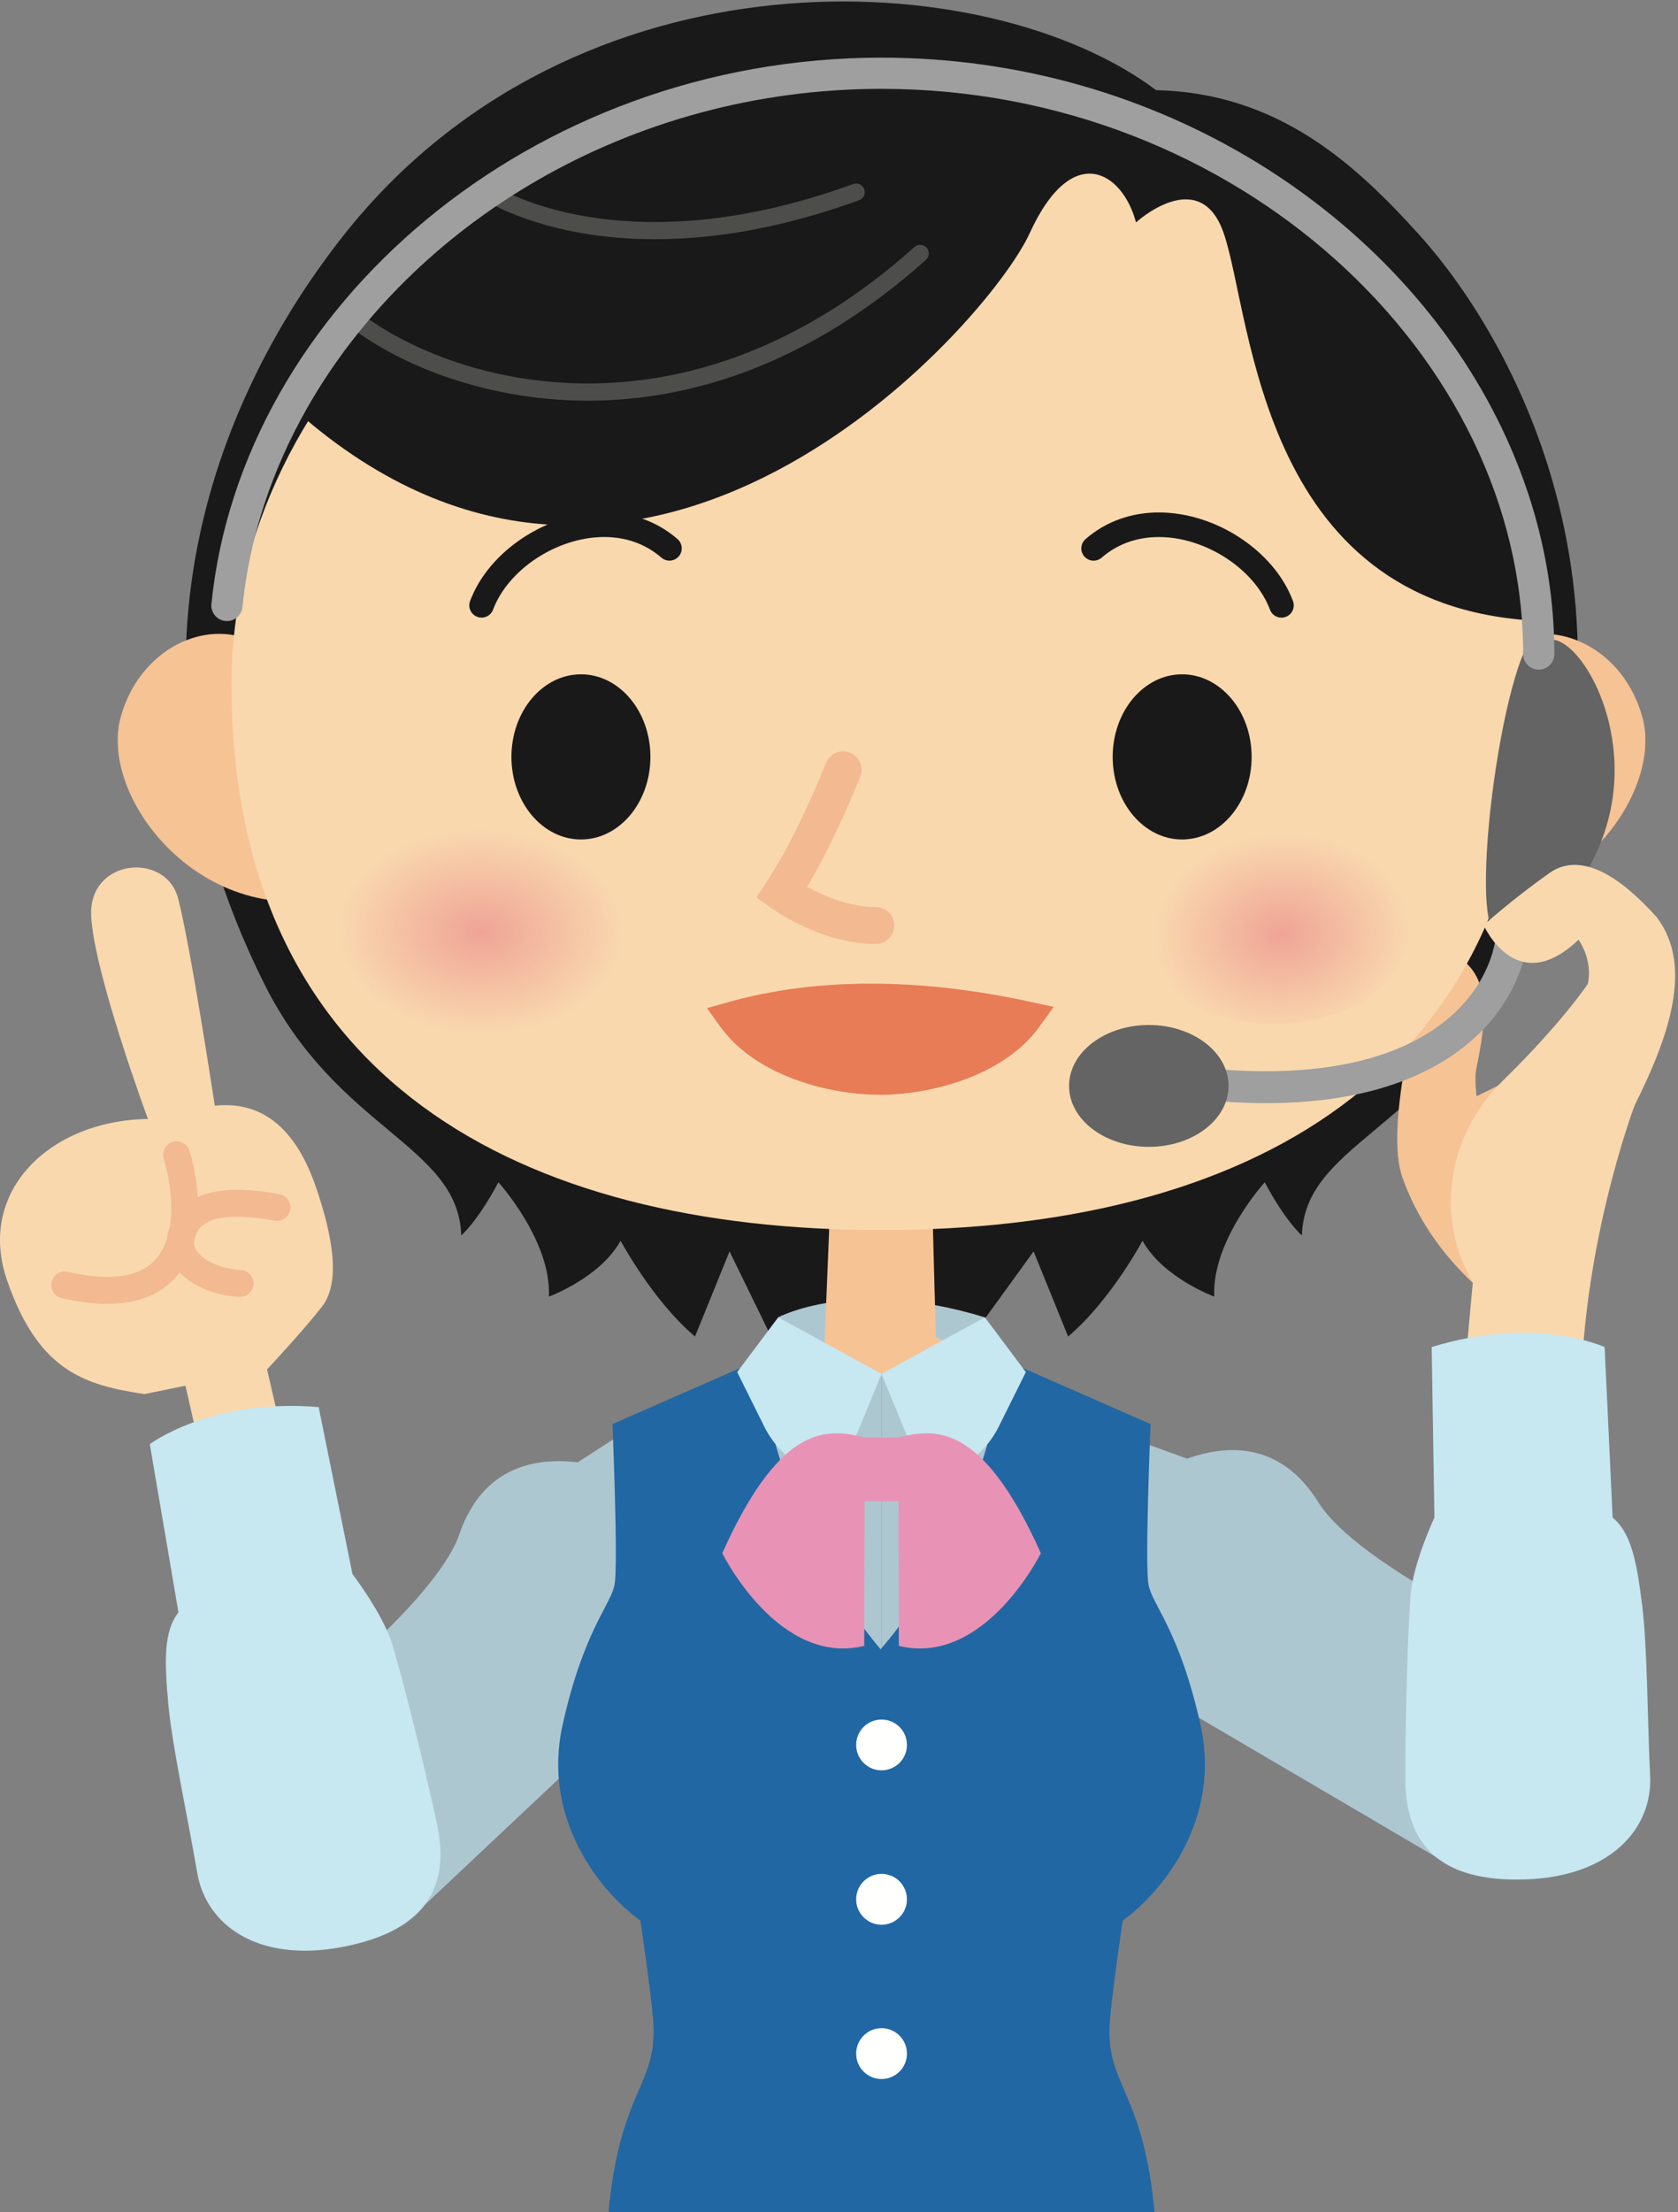
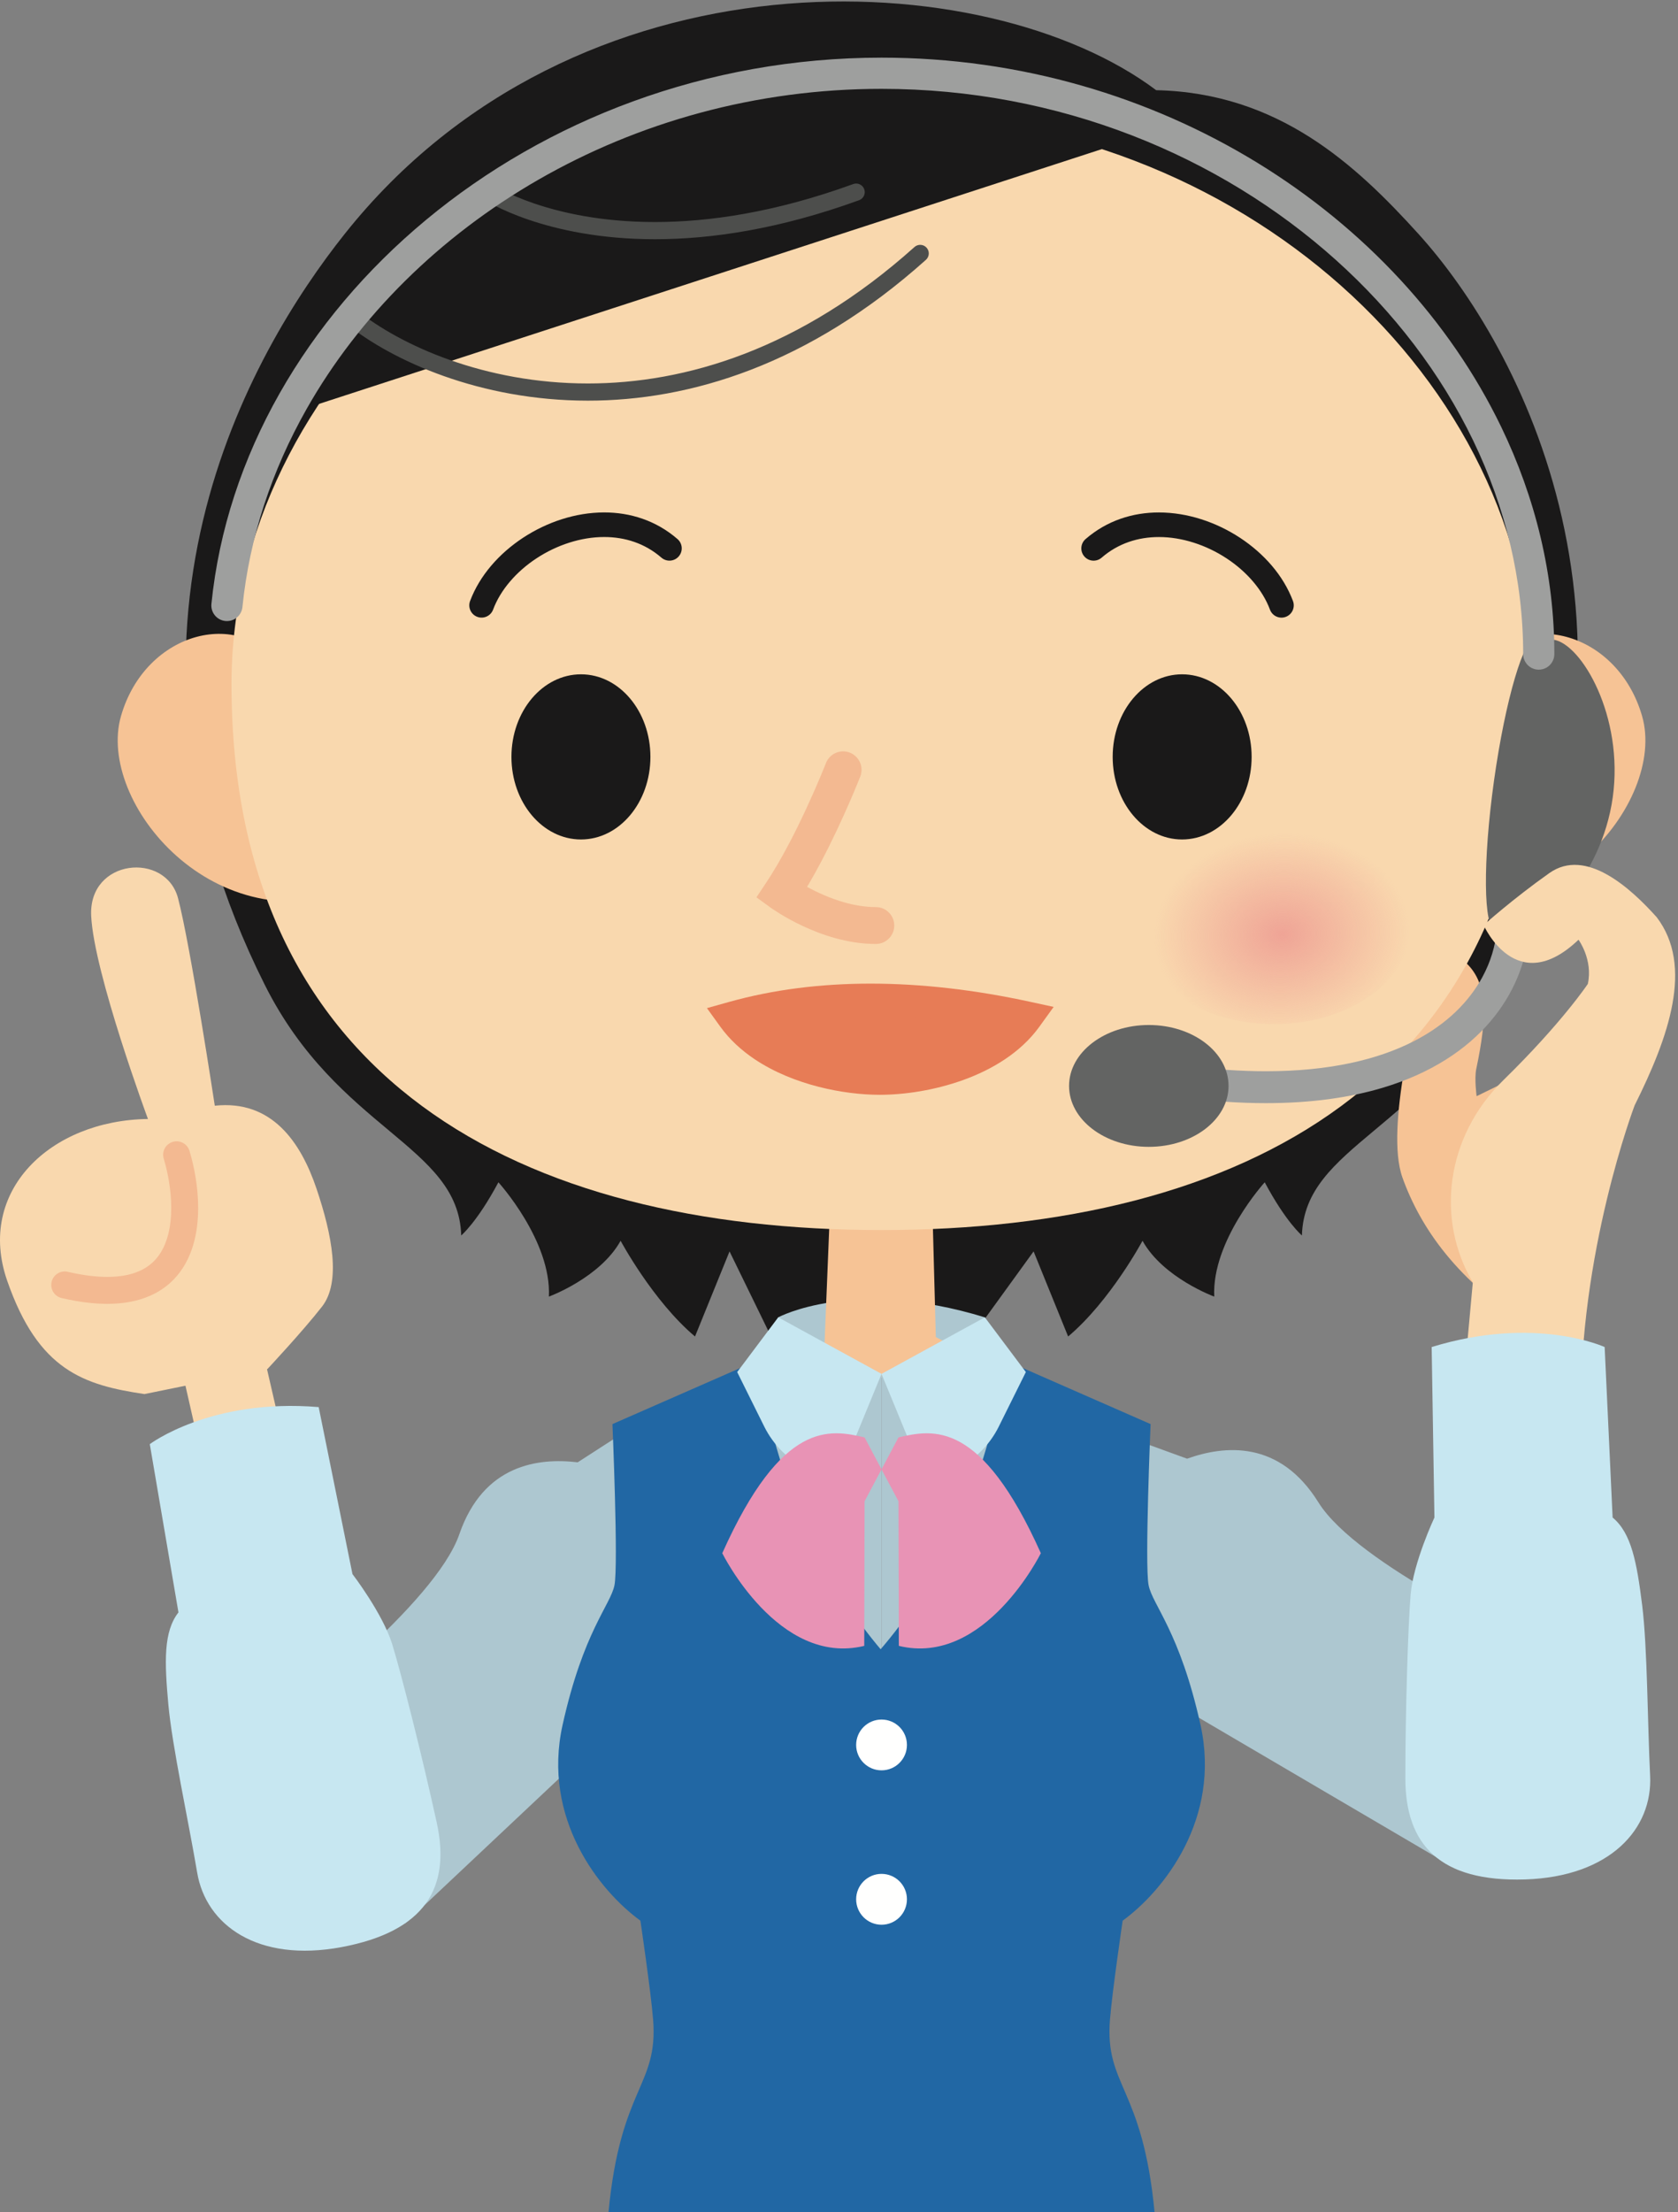
<svg xmlns="http://www.w3.org/2000/svg" version="1.1" viewBox="0 0 501 660">
  <rect x="0" y="0" width="501" height="660" fill="#808080" stroke="none" />
  <defs>
    <clipPath id="f">
      <path d="m0.06 0.444h500.09v659.5h-500.09z" />
    </clipPath>
    <clipPath id="e">
      <path d="m0.06 0.444h500.09v659.5h-500.09z" />
    </clipPath>
    <radialGradient id="b" cx="143.5" cy="277.8" r="31.114" gradientTransform="matrix(1.366 .023 -.017 .983 -47.784 1.585)" gradientUnits="userSpaceOnUse">
      <stop stop-color="#EFA496" offset="0" />
      <stop stop-color="#EFA496" stop-opacity="0" offset="1" />
    </radialGradient>
    <radialGradient id="a" cx="382.91" cy="278.56" r="31.122" gradientTransform="matrix(1.224 -.066 .052 .965 -100.43 35.141)" gradientUnits="userSpaceOnUse">
      <stop stop-color="#EFA496" offset="0" />
      <stop stop-color="#EFA496" stop-opacity="0" offset="1" />
    </radialGradient>
    <clipPath id="d">
      <path d="m0.06 0.444h500.09v659.5h-500.09z" />
    </clipPath>
    <clipPath id="c">
      <path d="m0.06 0.444h500.09v659.5h-500.09z" />
    </clipPath>
  </defs>
  <g clip-path="url(#f)">
    <path d="m188.1 426.18-15.62 10.08c-11.733-1.388-28.132 0.596-35.338 21.452-7.183 20.855-51.607 54.632-51.607 54.632l35.398 61.504 73.653-69.283 11.434-49.879-17.92-28.506" fill="#ADC7D0" />
    <path d="m234.28 407.07-16.462-33.729-10.311 25.383c-12.6-10.607-22.21-28.556-22.21-28.556-6.145 11.064-21.417 16.658-21.417 16.658 0.793-16.658-15.071-34.108-15.071-34.108-6.346 11.898-11.105 15.864-11.105 15.864-0.794-26.969-36.857-31.322-58.64-74.75-53.13-105.92-3.974-189.06 23.834-224.02 69.043-86.82 191.46-81.036 242.3-42.905 36.547 0.8 59.592 22.235 78.328 42.905 29.989 33.081 76.169 117.71 23.826 224.02-21.783 43.428-57.846 47.781-58.64 74.75 0 0-4.759-3.966-11.105-15.864 0 0-15.864 17.45-15.071 34.108 0 0-15.272-5.594-21.417-16.658 0 0-9.61 17.949-22.21 28.556l-10.312-25.383-25.816 35.619-48.504-1.89" fill="#1A1919" />
  </g>
  <path d="m440.87 327.03s-0.708-5.238-0.099-8.137c3.233-15.385 3.564-25.264-2.907-31.499-6.451-6.241-11.148-5.739-12.82 3.543-1.661 9.296-11.655 45.397-6.318 60.366 5.36 14.947 16.399 31.012 38.553 44.792l16.938-85.358-33.347 16.293" fill="#F6C395" />
  <g clip-path="url(#e)" fill="#F9D8AE">
    <path d="m77.845 400.32 9.536 41.399-24.404 5.129-8.029-35.298 22.897-11.23" />
    <path d="m79.868 408.41s10.591-11.307 16.292-18.625c5.695-7.326 3.023-21.286-1.658-35.16-4.692-13.885-13.34-26.57-30.371-24.75 0 0-7.297-47.99-10.975-61.911-3.676-13.922-26.74-11.833-25.934 5.25 0.805 17.079 16.954 60.622 16.954 60.622-29.18 0.37-51.343 21.547-42.018 48.295 9.312 26.752 22.841 31.068 40.973 33.772l36.737-7.493" />
  </g>
  <path d="m48.881 345.67c1.24 4.097 2.252 9.484 2.247 14.694 1e-3 2.796-0.288 5.538-0.932 8.008-0.482 1.853-1.161 3.55-2.047 5.039-1.339 2.234-3.095 4.014-5.617 5.344-2.524 1.32-5.9 2.19-10.493 2.192-3.306 1e-3 -7.226-0.458-11.81-1.52-2.162-0.501-4.321 0.846-4.822 3.008-0.501 2.163 0.846 4.322 3.008 4.823 5.066 1.172 9.578 1.727 13.624 1.728 4.983 1e-3 9.277-0.85 12.898-2.469 2.713-1.21 5.028-2.854 6.91-4.792 2.832-2.911 4.668-6.435 5.781-10.099 1.116-3.671 1.536-7.506 1.538-11.262-5e-3 -6.224-1.156-12.244-2.589-17.014-0.641-2.126-2.883-3.329-5.008-2.689-2.125 0.641-3.329 2.883-2.688 5.009" fill="#F3B991" />
-   <path d="m83.397 356.26c-4.367-0.792-8.621-1.3-12.627-1.302-4.281 8e-3 -8.315 0.564-11.896 2.222-1.783 0.831-3.442 1.957-4.84 3.414-1.4 1.452-2.52 3.227-3.275 5.228l1e-3 -3e-3c-0.606 1.588-0.919 3.217-0.918 4.812-1e-3 1.313 0.212 2.596 0.604 3.792 0.687 2.1 1.898 3.908 3.365 5.409 2.212 2.254 4.999 3.885 8.024 5.052 3.03 1.16 6.317 1.844 9.616 2.019 2.217 0.116 4.108-1.587 4.224-3.804 0.115-2.217-1.588-4.108-3.804-4.223-1.869-0.097-3.778-0.426-5.546-0.951-2.656-0.78-4.974-2.028-6.418-3.375-0.728-0.67-1.24-1.349-1.558-1.989-0.318-0.646-0.465-1.244-0.469-1.93 1e-3 -0.557 0.103-1.188 0.394-1.956l7e-3 -0.019-6e-3 0.016c0.402-1.053 0.914-1.838 1.554-2.508 0.957-0.994 2.275-1.774 4.12-2.33 1.835-0.553 4.16-0.84 6.821-0.838 3.317-1e-3 7.142 0.436 11.19 1.173 2.184 0.397 4.276-1.052 4.673-3.236 0.396-2.184-1.052-4.276-3.236-4.673" fill="#F3B991" />
  <path d="m232.35 393.01s22.271-12.108 61.693 0l3.205 14.656-69.969 6.276 5.071-20.932" fill="#ADC7D0" />
  <path d="m246.15 401.63 2.544-62.636 28.916-7.353 1.8 67.257 22.592 11.866-42.955 0.339-32.67-5.312 19.773-4.161" fill="#F6C395" />
  <path d="m263.2 409.87-48.15 8.224 8.932 64.344 39.218 9.898v-82.466" fill="#ADC7D0" />
  <path d="m85.086 200.15c-12.281-19.47-41.644-12.126-48.977 13.538-7.343 25.691 28.132 68.463 70.899 51.361l-21.922-64.899" fill="#F6C395" />
  <path d="m441.31 200.15c12.292-19.47 41.634-12.126 48.986 13.538 7.353 25.691-28.131 68.463-70.918 51.361l21.932-64.899" fill="#F6C395" />
  <path d="m263.2 366.97c107.22 0 194.12-44.398 194.12-162.94 0-89.989-86.906-169.98-194.12-169.98-107.18 0-194.08 79.989-194.08 169.98 0 118.54 86.903 162.94 194.08 162.94" fill="#F9D8AE" />
  <path d="m246.6 227.66-0.02 0.05c-0.228 0.583-2.412 6.099-5.684 13.176-3.264 7.069-7.65 15.723-12.117 22.419l-2.929 4.398 4.277 3.104c0.195 0.139 3.81 2.755 9.456 5.409 2.825 1.326 6.162 2.662 9.862 3.681 3.699 1.017 7.768 1.721 12.05 1.723 3.039 0 5.502-2.463 5.502-5.502 0-3.038-2.463-5.501-5.502-5.501-3.059 1e-3 -6.178-0.515-9.13-1.329-4.43-1.215-8.466-3.099-11.336-4.671-1.436-0.786-2.583-1.49-3.352-1.986-0.384-0.248-0.674-0.443-0.859-0.57-0.093-0.063-0.159-0.11-0.197-0.137l-0.037-0.026-3e-3 -2e-3 -1.917 2.659 1.925-2.653-8e-3 -6e-3 -1.917 2.659 1.925-2.653-3.231 4.452 4.579 3.05c2.589-3.888 5.038-8.162 7.281-12.407 6.716-12.724 11.587-25.229 11.633-25.338 1.104-2.831-0.295-6.021-3.126-7.125-2.83-1.104-6.02 0.295-7.125 3.126" fill="#F3B991" />
  <path d="m152.7 225.81c0-13.609 9.296-24.639 20.762-24.639 11.456 0 20.733 11.03 20.733 24.639 0 13.594-9.277 24.635-20.733 24.635-11.466 0-20.762-11.041-20.762-24.635" fill="#1A1919" />
  <path d="m306.46 303.51c-9.712 13.451-30.371 18.343-43.761 18.343-13.388 0-34.059-4.892-43.765-18.343 26.07-7.297 56.093-6.815 87.526 0" fill="#E77C56" />
  <path d="m306.46 303.51-3.864-2.79c-2.036 2.821-4.711 5.277-7.839 7.369-4.683 3.141-10.376 5.43-16.075 6.89-5.693 1.467-11.393 2.11-15.983 2.107-6.124 9e-3 -14.205-1.151-21.646-3.845-3.725-1.342-7.294-3.06-10.418-5.152-3.128-2.092-5.802-4.547-7.836-7.368l-3.865 2.789 1.284 4.59c12.337-3.453 25.671-5.117 39.716-5.117 14.532-1e-3 29.82 1.782 45.516 5.186l1.01-4.659-3.864-2.79 3.864 2.79 1.01-4.658c-16.274-3.528-32.225-5.402-47.536-5.402-14.796 0-28.996 1.751-42.285 5.47l-6.577 1.841 3.996 5.539c2.819 3.904 6.369 7.104 10.265 9.712 5.853 3.91 12.495 6.522 19.008 8.2 6.519 1.672 12.907 2.404 18.358 2.407 7.265-8e-3 16.211-1.294 24.877-4.41 4.329-1.562 8.583-3.589 12.483-6.197 3.896-2.608 7.446-5.807 10.266-9.711l4.264-5.906-7.119-1.543-1.01 4.658" fill="#E77C56" />
-   <path d="m144.4 309.67c-22.963 0-48.826-13.923-48.826-31.101 0-17.148 25.863-31.108 48.826-31.108 22.977 0 41.59 13.96 41.59 31.108 0 17.178-18.613 31.101-41.59 31.101z" fill="url(#b)" />
  <path d="m202.28 160.82c-3.196-2.771-6.751-4.772-10.462-6.064-3.712-1.293-7.575-1.881-11.424-1.881-8.584 0.01-17.098 2.883-24.232 7.559-7.123 4.688-12.929 11.212-15.81 18.87-0.711 1.897 0.252 4.011 2.149 4.721s4.01-0.252 4.72-2.149c2.177-5.853 6.925-11.352 12.968-15.31 6.031-3.97 13.292-6.365 20.205-6.355 3.105 0 6.141 0.473 9.011 1.473 2.871 1.001 5.581 2.524 8.071 4.68 1.531 1.327 3.848 1.161 5.174-0.37 1.327-1.531 1.161-3.847-0.37-5.174" fill="#1A1919" />
  <path d="m328.92 166.37c2.49-2.156 5.2-3.679 8.071-4.68 2.87-1 5.906-1.473 9.011-1.473 6.914-0.01 14.175 2.385 20.206 6.355 6.042 3.958 10.791 9.457 12.967 15.31 0.71 1.897 2.824 2.859 4.721 2.149s2.859-2.824 2.149-4.721c-2.881-7.658-8.688-14.182-15.811-18.87-7.134-4.676-15.648-7.549-24.232-7.559-3.849 0-7.712 0.588-11.424 1.881-3.71 1.292-7.265 3.293-10.462 6.064-1.53 1.327-1.696 3.643-0.37 5.174 1.327 1.531 3.643 1.697 5.174 0.37" fill="#1A1919" />
  <path d="m373.7 225.81c0-13.609-9.301-24.639-20.779-24.639-11.418 0-20.71 11.03-20.71 24.639 0 13.594 9.292 24.635 20.71 24.635 11.478 0 20.779-11.041 20.779-24.635" fill="#1A1919" />
  <path d="m380.36 305.53c-22.419 0-40.613-12.881-40.613-28.774 0-15.865 18.194-28.779 40.613-28.779 22.435 0 40.609 12.914 40.609 28.779 0 15.893-18.174 28.774-40.609 28.774z" fill="url(#a)" />
  <g clip-path="url(#d)">
    <path d="m336.96 428.83 17.471 6.349c11.133-3.974 27.568-5.68 39.214 13.041 11.64 18.731 62.483 41.776 62.483 41.776l-20.814 67.857-87.231-51.18-22.244-46.07 11.121-31.773" fill="#ADC7D0" />
    <path d="m181.68 660c3.563-37.545 14.886-37.545 13.317-57.488-0.661-8.321-3.79-29.506-3.79-29.506-12.266-8.917-29.434-30.454-23.24-58.385 6.2-27.928 14.308-35.748 15.497-41.705 1.185-5.965-0.605-48.059-0.605-48.059l43.51-19.069s4.763 49 36.823 86.552v167.66h-81.512" fill="#2167A4" />
  </g>
  <path d="m228.23 425.69-8.128-16.358 12.25-16.326 30.844 16.866-9.424 22.932c-6.733 11.809-20.169 3.675-25.542-7.114" fill="#C7E7F1" />
  <g clip-path="url(#c)">
    <path d="m263.2 409.87 48.162 8.224-8.929 64.344-39.233 9.898v-82.466" fill="#ADC7D0" />
    <path d="m344.72 660c-3.565-37.545-14.897-37.545-13.317-57.488 0.666-8.321 3.788-29.506 3.788-29.506 12.256-8.917 29.434-30.454 23.25-58.385-6.199-27.928-14.317-35.748-15.507-41.705-1.185-5.965 0.596-48.059 0.596-48.059l-43.505-19.069s-4.754 49-37.363 86.552v167.66h82.058" fill="#2167A4" />
  </g>
  <path d="m298.16 425.69 8.13-16.358-12.247-16.326-30.849 16.866 9.431 22.932c6.733 11.809 20.167 3.675 25.535-7.114" fill="#C7E7F1" />
  <path d="m44.724 430.84s18.13-13.74 50.426-11.056l10.088 49.825-51.957 11.423-8.557-50.192" fill="#C7E7F1" />
  <path d="m53.281 481.03c-4.493 5.772-4.177 14.664-3.025 27.419 1.175 12.758 5.961 34.5 8.606 50.172 2.612 15.697 18.085 26.949 43.097 22.276 24.994-4.683 32.704-17.741 28.433-37.165-4.255-19.403-10.464-44.048-13.289-53.196-2.828-9.153-11.865-20.929-11.865-20.929l-18.573-6.562-33.384 17.985" fill="#C7E7F1" />
  <path d="m258.14 428.83c-10.328-2.393-24.613-5.368-42.49 34.543 0 0 16.733 33.906 42.388 27.648l0.102-43.139 5.061-9.523-5.061-9.529" fill="#E893B5" />
  <path d="m268.26 428.83c10.317-2.393 24.623-5.368 42.505 34.543 0 0-16.748 33.906-42.402 27.648l-0.103-43.139-5.067-9.523 5.067-9.529" fill="#E893B5" />
-   <path d="m258.14 428.83h10.128v19.052h-10.128z" fill="#E893B5" />
  <path d="m255.62 520.58c0-4.199 3.39-7.579 7.579-7.579 4.195 0 7.584 3.38 7.584 7.579 0 4.174-3.389 7.574-7.584 7.574-4.189 0-7.579-3.4-7.579-7.574" fill="#FFFFFE" />
  <path d="m255.62 566.62c0-4.178 3.39-7.578 7.579-7.578 4.195 0 7.584 3.4 7.584 7.578 0 4.195-3.389 7.595-7.584 7.595-4.189 0-7.579-3.4-7.579-7.595" fill="#FFFFFE" />
-   <path d="m255.62 612.67c0-4.199 3.39-7.594 7.579-7.594 4.195 0 7.584 3.395 7.584 7.594 0 4.174-3.389 7.574-7.584 7.574-4.189 0-7.579-3.4-7.579-7.574" fill="#FFFFFE" />
-   <path d="m349.49 37.813s-69.803-23.797-147.54-5.553-113.43 90.427-113.43 90.427c102.74 90.67 206.24-25.383 218.93-53.145 12.691-27.763 27.762-18.245 31.729-3.173-0.062 0.017 19.037-17.451 26.176 3.173 8.703 25.141 10.312 114.22 97.565 115.81 0 0-16.657-123.74-113.43-147.54" fill="#1A1919" />
+   <path d="m349.49 37.813s-69.803-23.797-147.54-5.553-113.43 90.427-113.43 90.427" fill="#1A1919" />
  <path d="m103.3 96.516c6.971 5.619 16.968 11.343 29.263 15.698 12.292 4.35 26.878 7.316 42.958 7.317 15.139 0 31.6-2.634 48.664-9.211 17.063-6.576 34.721-17.091 52.268-32.803 1.055-0.944 1.144-2.565 0.2-3.62-0.945-1.055-2.565-1.144-3.62-0.2-17.123 15.33-34.234 25.495-50.692 31.839-16.459 6.342-32.274 8.867-46.82 8.868-15.447 0-29.465-2.853-41.247-7.023-11.779-4.166-21.325-9.665-27.756-14.855-1.102-0.889-2.716-0.716-3.604 0.386-0.889 1.102-0.716 2.716 0.386 3.604" fill="#4D4E4C" />
  <path d="m144.53 59.532c0.299 0.203 17.971 11.837 51.018 11.836 16.568 1e-3 36.982-2.926 60.953-11.64 1.331-0.483 2.017-1.954 1.534-3.285-0.484-1.33-1.955-2.017-3.285-1.533-23.441 8.519-43.238 11.33-59.202 11.331-15.915-1e-3 -28.027-2.797-36.133-5.566-4.053-1.385-7.103-2.763-9.121-3.783-1.009-0.51-1.76-0.93-2.249-1.217-0.244-0.143-0.424-0.253-0.537-0.323l-0.12-0.076-0.022-0.015-3e-3 -1e-3 -0.804 1.219 0.809-1.217-5e-3 -2e-3 -0.804 1.219 0.809-1.217c-1.18-0.783-2.771-0.463-3.554 0.717-0.784 1.179-0.463 2.77 0.716 3.553" fill="#4D4E4C" />
  <path d="m451.61 278.22c8.327 1.165 26.535-16.229 29.91-40.356 3.374-24.127-9.362-45.85-17.689-47.015l-5.135-0.718c-3.601-0.503-9.256 18.647-12.631 42.774-3.374 24.127-3.191 44.094 0.41 44.597l5.135 0.718" fill="#636463" />
  <path d="m446.87 277.77c-0.413 4.363-1.766 9.133-4.325 13.825-3.846 7.037-10.364 13.939-20.729 19.19-10.363 5.241-24.633 8.804-43.838 8.805-7.472 0-15.687-0.54-24.693-1.728-2.606-0.344-4.998 1.49-5.341 4.096-0.344 2.606 1.49 4.997 4.096 5.341 9.38 1.237 18.007 1.809 25.938 1.809 13.583 0 25.125-1.679 34.863-4.592 14.603-4.36 25.148-11.543 32.176-19.82 7.033-8.275 10.528-17.562 11.329-26.029 0.248-2.617-1.672-4.939-4.289-5.187-2.617-0.247-4.939 1.673-5.187 4.29" fill="#9E9F9E" />
  <path d="m319.19 323.97c0-10.038 10.659-18.175 23.809-18.175 13.149 0 23.809 8.137 23.809 18.175s-10.66 18.175-23.809 18.175c-13.15 0-23.809-8.137-23.809-18.175" fill="#636463" />
  <path d="m464.08 195.13c1e-3 -23.68-5.673-46.676-15.883-67.801-15.321-31.692-40.822-59.198-72.852-78.808-32.03-19.608-70.622-31.322-112.14-31.323-52.41 3e-3 -100.14 18.672-135.93 48.341-17.892 14.837-32.804 32.432-43.813 51.853-11.007 19.419-18.11 40.673-20.339 62.775-0.258 2.557 1.606 4.839 4.163 5.097s4.839-1.606 5.097-4.163c2.092-20.727 8.757-40.736 19.176-59.119 15.625-27.572 39.71-51.465 69.311-68.439 29.601-16.977 64.691-27.038 102.33-27.037 53.012-4e-3 100.98 19.952 135.65 51.048 17.33 15.545 31.323 33.863 40.969 53.825 9.647 19.965 14.955 41.562 14.956 63.751 0 2.57 2.083 4.653 4.653 4.653s4.654-2.083 4.654-4.653" fill="#9E9F9E" />
  <path d="m439.74 382.56c-11.031-18.532-8.266-43.324 9.163-60.35 17.429-17.034 25.173-28.67 25.173-28.67 1.595-7.23-2.779-13.184-2.779-13.184-18.635 17.779-28.327-4.363-28.327-4.363s8.708-7.821 19.63-15.532c10.907-7.687 24.224 4.456 32.049 13.184 11.097 14.582 3.595 35.715-6.594 56.119 0 0-16.83 44.234-16.036 92.701 0.262 15.897 0.801 41.315 0.801 41.315h-40.515l7.435-81.22" fill="#F9D8AE" />
  <path d="m479.1 401.87s-20.666-9.526-51.648 0l0.825 50.865h53.202l-2.379-50.865" fill="#C7E7F1" />
  <path d="m481.48 452.73c5.645 4.696 7.22 13.423 8.819 26.14 1.585 12.724 1.585 34.954 2.375 50.845 0.81 15.879-11.923 30.176-37.332 30.991-25.423 0.781-35.746-10.342-35.746-30.192 0-19.871 0.79-45.289 1.58-54.818 0.794-9.527 7.102-22.966 7.102-22.966l16.727-10.4 36.475 10.4" fill="#C7E7F1" />
</svg>